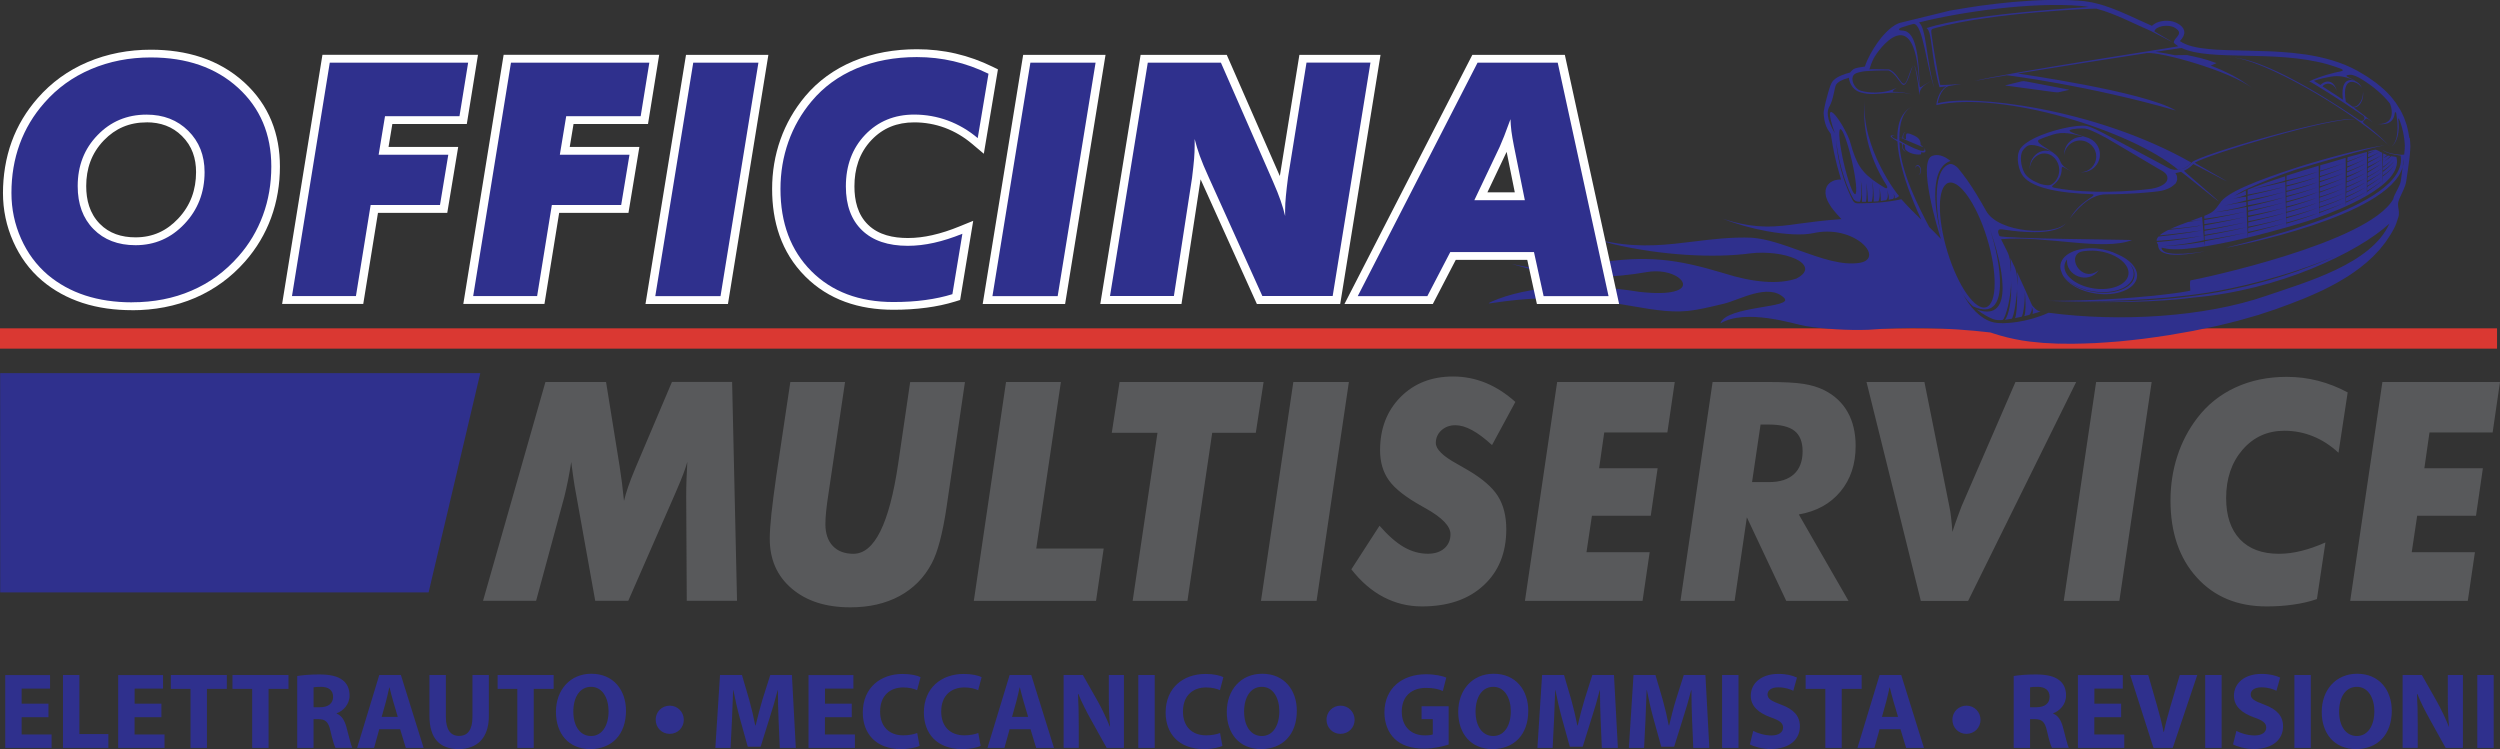
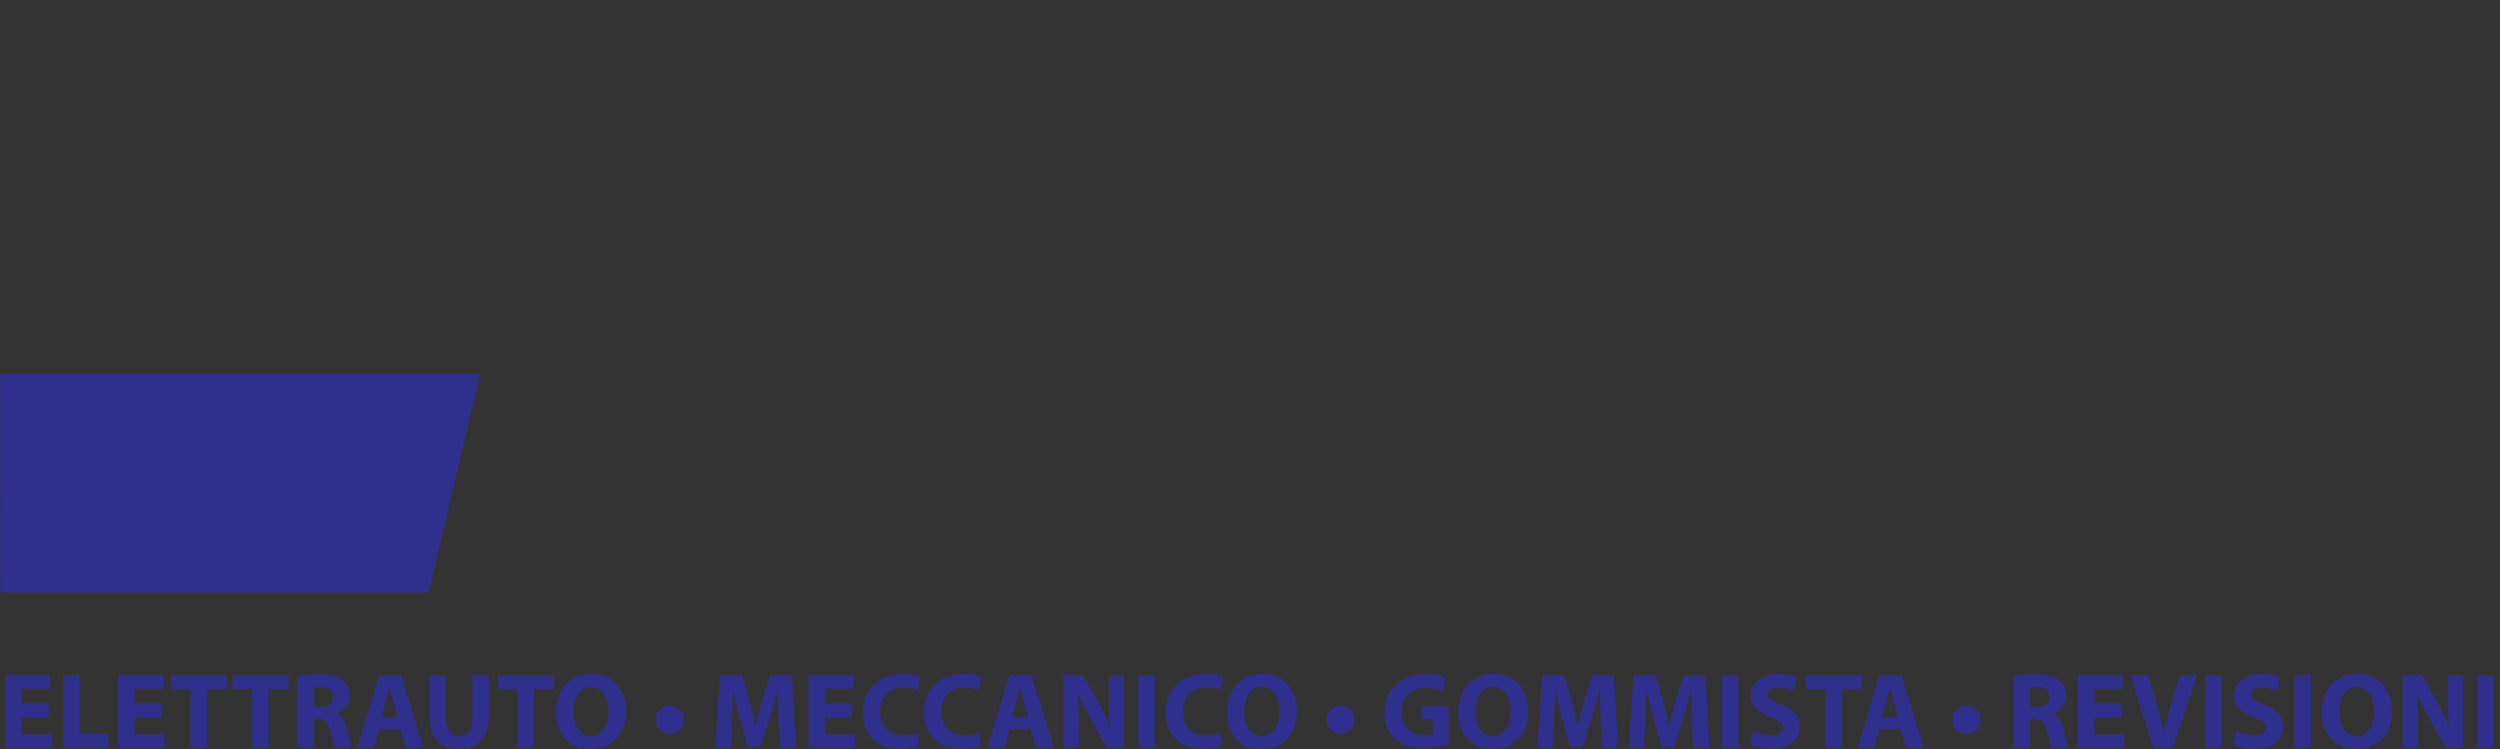
<svg xmlns="http://www.w3.org/2000/svg" id="Livello_2" data-name="Livello 2" viewBox="0 0 487.46 146.06">
  <rect x="0" y="0" width="487.46" height="146.06" fill="#333333" stroke="none" />
  <defs>
    <style>
      .cls-1 {
        fill: #da3832;
      }

      .cls-1, .cls-2, .cls-3, .cls-4, .cls-5 {
        stroke-width: 0px;
      }

      .cls-2, .cls-5 {
        fill: #2f308d;
      }

      .cls-3 {
        fill: #58595b;
      }

      .cls-4 {
        fill: #fff;
      }

      .cls-4, .cls-5 {
        fill-rule: evenodd;
      }
    </style>
  </defs>
  <g id="Livello_1-2" data-name="Livello 1">
    <polygon class="cls-5" points="93.65 72.76 .03 72.76 .04 115.51 83.57 115.51 93.65 72.76" />
-     <rect class="cls-1" y="64.02" width="486.88" height="3.96" />
-     <path class="cls-5" d="M395.05,15.89h0c-.51-.1-.61-.09-1.11.03-.74.18-1.48.36-2.22.54-1.15.28-.8.2.18.33l8.49,1.15c.57.08.77.11,1.33-.02.36-.08.73-.17,1.08-.25.87-.2.87-.14,0-.31l-7.74-1.48ZM373.91,32.2h0c-.31,0-.54.38-.52.86.01-.39.21-.69.48-.69.3,0,.57.38.6.84.03.45-.16.82-.44.84.01,0,.02,0,.03,0,.33,0,.56-.42.52-.93-.04-.51-.34-.93-.66-.93ZM409.03,57.03h0c-2.92-.28-5.45-1.54-6.57-3.11,1.17,1.52,3.61,2.72,6.42,2.99,3.94.38,7.15-1.2,7.15-3.53,0-.74-.33-1.47-.9-2.13.68.7,1.08,1.49,1.08,2.3,0,2.3-3.23,3.86-7.19,3.49ZM403.05,50.57h0c-.35,3.18,4.15,5.01,6.18,2.1-3.51,2.81-6.68-3.23-2.98-3.69.78-.1,1.63-.16,2.53-.07,3.44.34,6.25,2.27,6.25,4.31s-2.81,3.43-6.25,3.09c-3.44-.34-6.25-2.27-6.25-4.31,0-.53.19-1.01.52-1.43ZM412.98,49.63h0c-1.16-.6-2.58-1.02-4.1-1.17-3.94-.38-7.15,1.2-7.15,3.53,0,.38.09.76.25,1.12.66,2.05,3.68,3.85,7.29,4.2,4.09.39,7.43-1.23,7.43-3.6,0-1.59-1.5-3.13-3.71-4.08ZM419.69,36.78h0c-4.11.56-12.3,1.09-18.77-.11-.29-.05-1.2-.14-.57-.6,1.05-.76,1.65-1.87,1.65-3.18-.03-.31.12-.44.38-.28.39.24.95.5,1.55.88-.84-.55-1.84-1.08-2.19-1.99-.26-.66-.69-1.21-1.23-1.58.01,0,.02.01.03.02-1.06-.89-3.98-2.22-2.93-2.71.82-.38,1.75-.68,2.68-.99,1.92-.64,3.97-.13,5.43.28.08.02.17.05.25.07.21.05.12.1-.01.1-.09,0-.18,0-.27,0-1.8.14-3.22,1.63-3.22,3.45,0,.06,0,.12,0,.18.09-1.63,1.46-2.93,3.13-2.93s3.13,1.39,3.13,3.1-1.31,3.01-2.96,3.1c.06,0,.12,0,.19,0,1.92,0,3.49-1.55,3.49-3.46,0-1.49-.96-2.77-2.3-3.25,0,0,0,0,0,0-1.65-.55-4.87-1.34-3.1-1.67,1.23-.23,2.46-.21,2.98-.04,1.17.4,2.59,1.15,3.64,1.71l10.2,6.03c.93.5,2.03,1.05,1.69,2.22-.26.89-1.93,1.51-2.88,1.63ZM398.07,35.94h0c-.22-.06-.42-.15-.61-.23-1.32-.53-2.3-1.22-2.77-2.09-.59-1.09-.98-3.24-.25-4.32.18-.26.43-.52.75-.76.94-.73,3.25.17,4.94,1.14-.38-.19-.8-.3-1.25-.3-1.72,0-3.13,1.57-3.13,3.5,0,.05,0,.09,0,.14.06-1.72,1.33-3.1,2.88-3.1s2.89,1.45,2.89,3.23c0,.97-.39,1.84-1,2.43-.14.14-.29.25-.45.36-.47.32-1.41.16-2.01-.02ZM424.05,35.96h0c.09-.1.16-.2.24-.31.07-.12.12-.24.16-.37l.06-.28v-.28s-.02-.27-.02-.27l-.07-.25-.11-.23-.14-.21c.15-.06.56-.1,1.1-.26.1-.03,7.25,5.82,7.36,5.78.08-.03-6.88-5.95-6.8-5.99.56-.24,1.2-.63,1.83-1.3.04-.04,6.62,3.47,6.66,3.42.03-.04-6.44-3.64-6.36-3.69,2.49-1.57,26.52-8.9,31.3-8.44-3.64-.93-30.93,7.05-31.91,8.4-.97,1.32-3.06,1.87-4.49,1.09-4.23-2.22-8.4-4.53-12.63-6.75-.97-.51-1.96-1-3.01-1.37l-.25-.07-.3-.05-.66-.03c-.39.01-.77.04-1.16.08-.45.06-.9.12-1.35.2-.67.13-1.33.27-1.99.44-.7.18-1.38.38-2.06.6-.51.17-1,.35-1.5.55l-.94.41c-.44.21-.86.43-1.27.67l-.73.48-.32.25-.29.26-.26.28-.22.28c-.09.14-.16.28-.23.43-.12.31-.18.6-.23.92-.1,1.06.09,2.13.5,3.12.06.13.12.26.19.39l.32.49.42.46.5.41.57.37.63.33.69.3.75.27.8.24.84.21.88.19.92.16.95.14.98.12,2.03.18,2.08.11c2.35.07-1.71.85-3.93,4.79,1.08-1.39,3.72-4.75,7.08-4.74,1.02,0,2.04-.03,3.06-.06.95-.04,1.89-.08,2.84-.14,1.08-.07,2.15-.16,3.22-.27.57-.07,1.16-.11,1.72-.23.93-.22,1.88-.6,2.52-1.27ZM358.84,25.18h0c.44-.09,1.45,2.69,2.25,6.18.8,3.49,1.08,6.41.64,6.5s-1.45-2.69-2.25-6.18c-.8-3.49-1.09-6.41-.64-6.5ZM379.75,49.19h0c-2.05-6.67-2-12.75.11-13.52,2.11-.78,5.51,4.03,7.56,10.7,2.05,6.67,2,12.74-.11,13.52-2.11.78-5.51-4.03-7.56-10.7ZM468.78,30.12h0c0,.05-.34.04-.54.05-.09,0-2.46-.07-3.72-.97.85.91,3.57,1.1,3.57,1.14,1.7,10.22-31.4,17.1-34.12,17.99,1.35-.24,31.75-6.04,34.51-15.76.07-.55.14-1.09.2-1.58.02.54-.05,1.06-.2,1.58-.11.86-.24,1.78-.36,2.72-.21,1.16-1.23,2.42-1.49,3.55-4.87,8.59-37.72,15.54-39.55,15.84-.11.38-.07,1.23,0,1.99,0,.07-10.01,1.93-27.7,2,9.44.28,21.55-.09,31.18-1.62,5.15-.82,15.15-3.03,24.89-7.17-10.43,4.68-19.93,6.62-24.9,7.4-10.47,1.65-20.45,1.72-31.14,1.43,17.04.63,25.74-.32,28.21-.69,16.5-1.36,32.05-8.71,38.27-14.41-3.52,7.89-16.29,11.41-24.1,14.1-11.95,4.12-28.45,5.12-42.35,3.27-3.85,1.77-8.82,2.43-10.99,1.81-2.35-.66-4.4-2.96-5.74-5.5-.19-.32-.35-.66-.49-1.01.15.34.32.68.49,1.01.54.94,1.26,1.76,2.01,2.45,7.49,3.42,5.38-8.88,3.26-15.09-.29-.81-.57-1.52-.82-2.1.26.56.54,1.28.82,2.1,2.3,6.36,5.2,18.46-2.54,15.7,1.36,1.07,2.72,1.72,3.32,1.92.4.14.99.18,1.68.14.6-.19,1.8-4.8,1.67-7.73.25,4.01-.54,7.02-1.19,7.68.42-.06.86-.13,1.33-.21.48-.43,1.05-4.43,1.03-5.79.13,1.74-.07,5.19-.38,5.67.42-.08.85-.17,1.27-.27.4-.34.77-3.84.6-5.12.2,1.19.29,4.4-.07,5,.34-.08.68-.16,1-.25.27-.22.64-1.13.41-1.65.27.44.35,1.15.2,1.48.6-.17,1.14-.34,1.6-.51-.57.08-1.56-.88-1.76-1.34-1-2.27-1.94-4.34-2.86-6.32-.03-.06.2,1.69.1,2.58-.07-1.31-.08-2.54-.65-3.74-.25-.53-.5-1.05-.75-1.57-.03-.07.24,1.7.1,2.7-.07-1.32-.07-2.65-.66-3.86-.15-.31-.3-.62-.46-.93-.27-.54-.54-1.07-.8-1.59,8.76-.75,19.88,2.37,25.55.17-.04-.09-25.29-.23-25.86-.8-.28-.57-.58-1.46.52-1.29.49.07,1.11.17,1.79.25,3.55.44,9.1.73,10.77-1.57-2.14,2.65-13.22,2.13-15.67-2.27-1.31-2.36-2.54-4.36-3.68-5.99-.63-.91-1.27-1.68-1.82-2.38-.2-.25-1.08-.94-1.65-.76-3.7,1.18-2.43,10.72-1.53,14.18-1.06-3.77-2.84-13.26,1.73-14.8-1.32-1.05-2.5-1.39-3.58-.98-2.87,1.1,1.09,14.48,1.73,16.21.02.02.04.04.07.07.04.18.01.14-.07-.07-.97-1-1.32-1.39-2.3-2.34-1.8-3.43-5.71-10.81-5.81-16.55,0,0,.17.11.48.25.04.02-.12,1.42.77,1.58-.85-.49-.59-1.49-.55-1.47.11.06.22.12.34.19.04.02,0,.74.15.91.68.76,2.07,1.04,2.91.93.24-.03.09-.46.14-.44.76.19,1.15.02.53-.93,1.11,2.09-4.78-1.28-4.78-1.33,0-.22,0-.44,0-.66.86.36,3.61,1.55,4.69,1.98,0-.03-.56-.49-.56-.51.06-.8-.37-1.36-1.13-1.72-.16-.08-1.44-.73-1.62-.39-.15.3-.07.6-.09,1.03,0,.02-.24-.05-.5-.14-.04-.01-.2-.93.41-1.24-.6.06-.61,1.18-.66,1.16-.16-.05-.41-.14-.55-.19.05-2.48.51-4.8,2.35-5.89-2.12,1.18-2.81,3.59-2.73,6.4,0,.04-2-.73-.5-.82-2.1-.22.5,1.07.51,1.14.32,6.67,4.76,15.38,4.66,15.29-1.33-1.29-2.63-2.58-3.89-4-2.53.56-5.28.79-8.07.79-.65,0-1.07.14-1.54-.8-.8-1.61-2.78-5.93-3.12-11.61.57,5.58,2.41,9.87,3.32,11.46.27.46.68.69,1.33.65.36-.8.32-2.24.18-4.06.24,1.24.28,2.43.21,4.07.22,0,.48,0,.76,0,.16-.14.22-2.26.11-3.61.05,0,.33,2.97.3,3.6.24,0,.49-.01.75-.02.36-1.4.17-3.2.08-4.15.19.77.37,3.54.28,4.14.3-.02.62-.03.94-.06.23-.5.34-1.29.2-2.82.11.63.3,2.1.26,2.76.35-.05.7-.11,1.04-.16.19-.23.48-.45.22-2.03.22.86.38,1.51.28,1.95.3-.05.58-.13.84-.18.06-.01.32-.23.1-.98.24.4.24.56.21.91.41-.12.72-.29.86-.5-.3-.17-7.46-9.5-6.68-18.73-.73,7.08,1.98,12.87,3.69,15.76.22.36.42.68.59.95.19.3.17.77-.47.38-.43-.26-.84-.51-1.21-.76-3.26-2.14-4.26-3.85-5.38-7.88-.92-3.31-6.13-10.73-3.05-1.94-1.76-2.98-1.54-4.4-1.05-5.24.81-1.4.99-3.83,1.3-4.25.47-.63,1.18-.96,2.49-1.33,0,.48.44,2.35,2.32,2.87,3.34.93,5.7-.67,9.98.38-1.34-.39-2.52-.5-3.6-.51-.27,0-.27-.23.64-.8-1.27.66-2.8.93-4.22.94-.91,0-1.83-.07-2.82-.36-1.39-.41-2.39-2.89-.81-3.43.6-.21,1.28-.35,1.94-.39.78-.05,2.4-.15,4.32-.12,1.19.46,2.06,2.2,2.69,2.72.84.69,1.59-2.73,2.13-3.8-1.04,1.75-1.27,4.2-2.1,3.58-.61-.46-1.28-2.21-2.67-2.71-1.96.02-2.77-.1-3.81-.01.2-.62.47-1.43.84-2.14.72-1.4,7.97-11.76,8.86,4.6,0,.15.02.31.02.47,0,.14-.04.09-.06,0-.02-.14-.04-.3-.07-.47-.17-1.03-.46-2.56-.84-3.28.62,1.9.97,5.45.97,5.83.08-1.52,1.11-1.99,2.37-2.78-.95.51-1.7,1-2.06,1.24-.11.07-.26-.07-.25-.25.02-.58-.03-1.14-.05-1.66-.26-6.45-1.34-8.6-2.76-9.03-.23-.07-.46-.1-.68-.1-.42,0-.86-.2-.14-.55.16-.06.33-.12.51-.17.56-.19,1.2-.38,1.91-.57,1.86-.18,2.53,8.2,4.07,12.43-1.57-5.51-1.53-11.64-2.98-12.71,7.8-1.99,21.9-4.07,31.66-3.22.48.04.97.11,1.45.2.29.05-22.26,1.12-31.63,4.12,1.18.72.73,5.09,2.53,11.52,0,0,.43-.05,1.31-.17-1.53,1.02-1.89,3.01-1.92,3.66,12.79-2.87,38.14,4.99,47.17,12.63.21.06,2.09-.56,2.51-1.44-18.89-10.7-43.2-13.38-49.45-11.52.22-.99.84-3.19,2.41-3.43.59-.09,1.32-.21,2.2-.36-2.79.22-4.11.22-4.12.15-.38-1.82-1.37-7.5-1.66-9.82-.02-.13-.03-.25-.04-.36-.06-.5.02-.68.51-.8.1-.03.21-.06.31-.09,11.08-3.06,31.17-3.81,31.34-3.77,3.73.98,7.41,2.99,10.67,4.37.22.09,3.97,2.09,4.18,2.17,0-.07-3.53-2.05-3.52-2.12.27-1.03,2.72-1.47,4.05-.65,1.92,1.17-.41,1.96-.26,2.91.26.24.56.46.88.66.11.07-34.76,5.38-39.75,6.78,1.59-.31,3.16-.6,6.27-1.12.15-.03,16.02,1.98,33,6.87-6.24-3.77-30.97-7.2-30.81-7.22,7.79-1.29,18.34-2.94,25.13-3.98,2.66-.32,16.23,3.5,20.49,6.78-2.37-1.88-5.23-3.29-8-4.33-.05-.02,1.15-.48,1.1-.5-2.43-.91-3.86-1.16-5.75-1.57-.06-.01-2.31.04-2.37.03-1.97-.42-3.38-.62-3.76-.66,3.08-.47,5.05-.76,5.07-.75,5.58,2.65,18.1.32,28.39,3.16.93.26,1.84.57,2.74.91.38.15.45.38,0,.47-1.25.23-4.12.94-6.24,1.98.17-.06,5.77,3.41,10.44,6.62.52.36.35.78.1.97-.25.19-.56.09-.79-.06-2.6-1.79-16.99-11.58-24.44-12.17,5.13.55,16.98,6.99,24.71,12.65,2.34,1.72,4.43,3.32,5.69,4.71-1.91-2.17-4.01-3.74-4.94-4.46-.37-.29-.3-.47-.12-.61.2-.15.27-.25.4-.37.06-.05.31-.03.47.08.32.22.62.44.92.65-1.3-1.08-2.58-2.07-3.78-2.96,1.17.14,2.09-1.52,1.84-3.13.09,1.5-.84,3.16-1.98,3.03-.47-.34-.93-.67-1.37-.98-1.01-5.78,2.81-3.69,3.08-2.67-.14-1.42-4.39-3.53-3.65,2.27-1.61-1.12-2.68-1.71-3.99-2.62.92-.99,2.57-.51,2.84,1.22-.22-1.72-1.57-2.99-3.24-1.48-.83-.52-1.29-.8-1.24-.82,1.09-.35,2.19-.61,3.2-.79,1.76-.31,3.26.05,4.87.85-.31-.38-3.02-1.13-1-1.23.61,0,1.47.41,2.31.93,2.16,1.34,3.96,2.86,5.37,4.62.26.32,1.54,4.18-2.32,4.06,2.33.29,3.02-.8,3.23-1.66.04-.18.06-.35.08-.49.03-.19.13-.26.28,0,.19,1.15.8,4.91-.86,6.53.36-.27,1.59-1.58,1.32-4.73-.02-.18-.04-.37-.06-.57-.02-.19.1-.22.16-.05.06.17.14.33.2.5.51,1.37.83,2.9.93,4.59,0,.45-.05,1.1-.13,1.88ZM469.79,26.93h0c-.12-.8-.27-1.56-.47-2.35-.17-.55-.35-1.08-.56-1.62-.22-.52-.46-1.01-.73-1.51-.28-.48-.57-.94-.88-1.4-.33-.45-.67-.87-1.03-1.3-.38-.41-.76-.81-1.17-1.2-.57-.52-1.15-1-1.76-1.47-.48-.35-.96-.69-1.45-1.02-.69-.44-1.39-.86-2.11-1.27l-1.17-.6-1.21-.54-1.24-.47-1.26-.41-1.28-.36-1.3-.31-1.31-.26-1.32-.22-2.65-.32c-1.32-.12-2.64-.21-3.96-.28-2.89-.12-5.77-.15-8.66-.24l-2.19-.1c-.99-.07-1.95-.17-2.93-.3l-.86-.15-.8-.18-.73-.21-.65-.25-.58-.28-.49-.3c.08-.1.16-.19.24-.28.33-.41.55-.76.63-1.28l-.03-.43-.16-.42-.26-.37c-.34-.35-.7-.59-1.15-.81-.21-.08-.41-.15-.63-.22-1.37-.32-3.08-.15-4.09.84-.94-.41-1.88-.84-2.81-1.27-2.1-.97-4.2-1.92-6.42-2.65-.8-.25-1.6-.47-2.43-.65l-1.48-.24c-.92-.1-1.84-.15-2.77-.2-1.2-.04-2.4-.05-3.6-.05-1.26.02-2.51.07-3.76.13-1.28.08-2.56.17-3.84.28-2.13.2-4.24.44-6.36.73-2,.29-3.98.61-5.96.96l-9.84,2.41c-.31.13-.59.26-.88.43l-.56.38c-.79.62-1.44,1.3-2.07,2.05-.24.3-.48.61-.7.92-1.02,1.46-1.93,3.03-2.49,4.69l-.11.03c-.74.16-1.51.15-2.17.53-.24.18-.42.38-.59.61-1.13.32-2.39.71-3.23,1.51-.18.18-.3.35-.42.57-.28.6-.46,1.25-.65,1.88-.33,1.15-.64,2.33-.83,3.51-.03.19-.05.37-.04.56.07.86.18,1.68.51,2.49.23.53.54,1.01.89,1.48.04.3.09.6.14.9.14.91.31,1.82.49,2.73.37,1.77.83,3.52,1.37,5.26-.41-.04-.82.03-1.21.12-.31.11-.55.22-.83.39l-.24.19-.22.23-.19.25-.15.28-.11.3-.07.31-.02.66.13.7.28.73c.21.41.43.79.69,1.18.33.45.67.88,1.04,1.3.32.35.64.7.96,1.06-3.21.22-6.81.69-8.3.9-4.15.59-8.34,1.19-14.84-.98,2.57,1.03,5.66,1.9,8.64,2.44,3.52.64,6.85.84,9.01.38,1.93-.43,3.77-.37,5.39,0,.81.19,1.56.45,2.23.77.68.32,1.26.69,1.75,1.08.49.39.87.81,1.13,1.21.27.41.4.81.4,1.18,0,.36-.14.7-.44.96-.3.27-.74.47-1.36.58-3.49.59-7.7-.93-11.79-2.39-3.26-1.17-6.43-2.3-9.31-2.5-3.99-.15-7.62.29-11.26.74-5.01.62-10.06,1.25-15.99.19-.8-.15-1.45-.25-1.9-.3h0c.47.15,1.16.36,2.12.61,9.17,2.18,19.67,2.79,26.8,1.81,1.62-.19,3.27-.16,4.78.03,1.49.18,2.88.54,3.94,1.02.53.24,1,.53,1.34.85.34.32.54.66.59,1,.08.67-.44,1.34-1.65,1.99h0s-.01.01-.01.01c-1.76.61-3.91.81-6.32.62-2.42-.19-5.09-.75-7.93-1.66-9.04-2.72-14.93-3.58-25.23-1.91-5.29.73-8.6,1.89-16.13.09,3.26.93,12.25,4.12,26.54,1.59,1.7-.27,3.28-.09,4.52.33.63.22,1.17.5,1.59.82.42.33.69.68.78,1.03.08.34-.01.66-.29.94-.28.27-.75.51-1.43.68-1.33.35-3.52.44-6.74.08h-.01s0,0,0,0c-11.55-1.88-21.99-1.09-28.78,1.88-.32.14-.53.26-.64.37.21,0,.49-.03.84-.09,12.45-1.9,20.59-.51,27.17.62,4.62.8,8.39,1.44,12.37.73,1.89-.33,3.72-.77,5.54-1.21,2.95-.7,8.71-4.11,11.72-1.11,2.01,2-11.27,1.45-12.44,4.96,5.02-2.98,14.37.13,16.52.5,3.4.59,8.58.89,12.35.74,7.21-.56,15.19-.47,23.8.53l.53.18,1.37.42,1.4.37,1.42.32,1.44.27,1.47.21,2.61.26,2.76.14h.13c.09.02.18.04.28.06-.06-.02-.12-.04-.18-.06l2.65.03c1.51-.02,3.02-.06,4.53-.13,1.57-.09,3.13-.2,4.69-.33,1.59-.15,3.18-.33,4.77-.52,1.6-.21,3.19-.43,4.78-.68,1.57-.26,3.13-.53,4.7-.82,1.52-.3,3.03-.61,4.54-.94,1.44-.33,2.87-.68,4.3-1.05,1.33-.36,2.66-.74,3.98-1.13,1.13-.36,2.26-.73,3.38-1.12,1.88-.67,3.74-1.36,5.59-2.11,1.2-.5,2.39-1.03,3.57-1.58.86-.42,1.71-.86,2.55-1.31.82-.46,1.62-.94,2.42-1.43.77-.51,1.52-1.03,2.26-1.58l1.41-1.14,1.32-1.22,1.22-1.3,1.11-1.39.99-1.48c.39-.68.81-1.35,1.08-2.08.16-.45.3-.9.45-1.35.12-.39.13-.74.1-1.14-.06-.59-.24-1.18-.12-1.77.08-.32.2-.62.33-.93.47-1.04,1.04-2.02,1.23-3.14.22-1.47.44-2.95.62-4.43.09-.78.18-1.57.19-2.36,0-.57-.06-1.14-.13-1.71ZM432.81,39.65h0c-.76,1.08-1.08,1.6-2.45,2.21-.17.08-.35.16-.54.23-.02,0-.02.22-.02.55,0,.03,3.77-.44,8-1.38-4.11,1.08-8,1.59-8,1.65,0,.23,0,.49.01.78,0,.04,3.86-.53,8-1.39-4.2,1.02-8,1.62-8,1.66,0,.26.01.52.02.8,0,.04,3.9-.53,8.11-1.43-4.33,1.06-8.1,1.65-8.1,1.7,0,.25.01.5.02.75,0,.03,3.91-.59,8.09-1.45-4.05,1.01-8.09,1.63-8.09,1.67,0,.28.01.56.01.81,0,.04,3.93-.58,8.16-1.45-4.33,1.03-8.15,1.65-8.15,1.68,0,.52,0,.86-.02.87-.01,0-.05-.3-.09-.77,0-.05-3.24.67-8.18.89,4.49-.34,8.16-1.14,8.15-1.19-.13-1.64-.33-4.6-.38-4.58-.72.29-1.48.57-2.26.85-.08.03,2.15-.23,2.07-.2-.08.03-2.47.35-2.54.37-1.2.44-2.39.88-3.4,1.34-.07.03,4.39-.37,5.95-.69-.57.32-6.33.87-6.42.91-.69.34-1.27.69-1.67,1.05-.05.04,3.82-.36,8.24-.96-4.34.83-8.44,1.16-8.47,1.2-.22.26-.35.53-.36.81,0,.06,4.17-.2,8.94-.98-5.21,1.06-8.91,1.22-8.9,1.24.06.16.13.36.26.54-.06,3.15,7.16,1.62,9.18,1.26-1.53.24-7.41,1.11-8.35-.26-.31-.46-.19-.5.24-.38,5.42,1.54,26.21-4.5,29.95-5.88,4.09-1.5,16.78-6.26,15.47-11.77-.04-.18-.49-.17-1.03-.25-.04,0-1.48,1.21-1.51,1.21-.02,0,1.36-1.23,1.34-1.24-.15-.03-.3-.06-.45-.11-.04-.01-.84.54-.87.52-.04-.01.68-.59.65-.6-.25-.1-.5-.22-.74-.34-.01,0-.03,1.25-.05,2.6,0,.04,1.31-.8,1.93-1.63-.46.76-1.93,1.82-1.93,1.85,0,.19,0,.37,0,.54,0,.05,1.72-1.13,2.14-1.85-.21.63-2.14,2.08-2.14,2.12,0,.23,0,.45,0,.66,0,.04,1.64-1.05,2.11-1.91-.3.82-2.11,2.09-2.11,2.11-.01.88-.02,1.46-.03,1.45-.04-.03-.06-6.03-.11-6.05-.65-.34-1.19-.66-1.4-.6-.41.11-.87.18-1.33.37,0,0,0,.08,0,.22,0,.03.87-.22,1.42-.49-.36.24-1.43.66-1.43.69,0,.18,0,.4-.02.66,0,.04,1.48-.56,2.18-.99-.35.3-2.18,1.2-2.18,1.23,0,.2-.01.43-.02.66,0,.05,1.81-.78,2.62-1.29-.85.64-2.62,1.5-2.62,1.53,0,.23-.02.47-.03.71,0,.05,2.12-.99,2.69-1.42-.45.44-2.7,1.67-2.7,1.72,0,.21-.01.42-.02.64,0,.04,1.6-.82,2.74-1.56-1.08.82-2.75,1.77-2.75,1.81,0,.26-.01.51-.02.76,0,.03,1.88-.95,2.74-1.63-.45.48-2.74,1.77-2.74,1.8,0,.21-.01.42-.02.63,0,.06,2.17-1.14,2.75-1.63-.23.32-2.76,1.86-2.76,1.9,0,.25-.01.5-.02.73,0,.04,2.38-1.41,2.85-1.81-.42.42-2.85,1.98-2.85,2,0,.29-.02.55-.02.78,0,.03,2.08-1.29,2.9-1.95-.51.53-2.9,2.12-2.91,2.16-.01.35-.02.55-.03.55-.04,0,.04-8.35,0-8.34-1.11.3-2.38.64-3.78,1.03,0,0-.02.3-.04.79,0,.02,2.16-.72,3.67-1.43-1.46.79-3.67,1.56-3.67,1.59,0,.24-.02.53-.03.83,0,.04,2.23-.77,3.65-1.51-1.52.85-3.66,1.71-3.66,1.75,0,.23-.02.48-.03.73,0,.04,2.1-.73,3.69-1.56-1.52.93-3.7,1.74-3.7,1.77,0,.23-.02.47-.02.71,0,.06,1.66-.48,3.73-1.59-2,1.2-3.74,1.84-3.74,1.88,0,.25-.02.5-.02.75,0,.03,1.87-.62,3.75-1.7-1.79,1.17-3.76,1.85-3.76,1.89,0,.28-.02.55-.03.82,0,.04,1.96-.72,3.82-1.7-1.82,1.08-3.83,1.87-3.83,1.89,0,.28-.02.55-.03.81,0,.03,2.15-.89,3.83-1.88-1.92,1.28-3.83,2.02-3.83,2.05,0,.27-.02.53-.03.77,0,.04,2.3-.94,3.79-1.82-1.37.92-3.79,2-3.79,2.02,0,.31-.02.58-.03.8,0,.04,2.3-.98,3.87-1.89-1.49.99-3.87,2.04-3.87,2.07,0,.35-.03.53-.04.53-.07,0,.05-9.27-.02-9.25-1.55.44-3.2,1-4.94,1.43-.01,0-.03.42-.04,1.08,0,.04,2.44-.69,4.78-1.54-2.3.94-4.79,1.69-4.79,1.71,0,.26-.01.55-.02.87,0,.04,2.38-.68,4.85-1.62-2.42,1.04-4.86,1.81-4.86,1.84,0,.24,0,.49-.01.75,0,.04,2.52-.7,4.85-1.63-2.3,1.05-4.85,1.82-4.85,1.86,0,.26,0,.52-.01.79,0,.05,2.4-.72,4.85-1.66-2.44,1.06-4.86,1.89-4.86,1.94,0,.25,0,.5-.01.75,0,.04,2.39-.74,4.87-1.75-2.44,1.1-4.88,1.93-4.88,1.95,0,.26,0,.53-.01.79,0,.04,2.49-.72,4.83-1.7-2.48,1.15-4.83,1.87-4.84,1.9,0,.28,0,.56-.01.83,0,.02,2.34-.69,4.96-1.81-2.63,1.23-4.96,1.92-4.96,1.94,0,.3-.01.58-.02.84,0,.03,2.5-.78,4.91-1.79-2.46,1.18-4.91,1.93-4.91,1.96,0,.31-.01.6-.02.84,0,.04,3.05-1.02,4.98-1.86-2.19,1.05-4.99,2.03-4.99,2.05-.01.42-.02.66-.03.67-.03,0-.04-9.91-.08-9.9-2.08.62-4.22,1.28-6.25,1.94-.01,0-.02.34-.03.88,0,.05,3.44-.77,6.17-1.68-2.71,1.06-6.17,1.9-6.17,1.94,0,.23,0,.49,0,.76,0,.03,3.02-.64,6.1-1.65-3.17,1.22-6.1,1.83-6.1,1.87,0,.26,0,.54,0,.83,0,.04,3.26-.75,6.1-1.68-2.94,1.13-6.1,1.88-6.1,1.92,0,.24,0,.49,0,.75,0,.04,3.18-.68,6.2-1.74-3.17,1.22-6.21,1.93-6.21,1.98,0,.27,0,.55,0,.82,0,.04,3.11-.73,6.18-1.82-3,1.27-6.18,2.02-6.18,2.06,0,.26,0,.51,0,.77,0,.05,3.06-.7,5.99-1.71-2.9,1.15-5.99,1.92-5.99,1.95,0,.27,0,.54,0,.8,0,.04,3.39-.83,6.11-1.79-2.99,1.19-6.11,1.96-6.11,1.99,0,.28,0,.55,0,.81,0,.05,3.17-.72,6.18-1.84-3.06,1.27-6.18,2.05-6.18,2.08,0,.32,0,.6,0,.84,0,.04,3.31-.85,6.22-1.87-2.87,1.16-6.22,2.06-6.22,2.08,0,.39-.01.62-.02.62-.03,0-.12-6.2-.18-8.76,0-.04-2.68.69-6.49,1.45,3.58-.89,6.49-1.68,6.48-1.73-.01-.51-.02-.82-.03-.81-2.81.91-5.39,1.82-7.31,2.62-.01,0-.02.37-.02.95,0,.04,3.81-.69,7.17-1.53-3.33,1-7.17,1.73-7.17,1.77,0,.25,0,.52,0,.82,0,.04,3.76-.7,7.18-1.58-3.6,1.1-7.17,1.81-7.17,1.87.02.23.03.47.04.72,0,.06,3.67-.63,7.17-1.56-3.52,1.11-7.15,1.82-7.15,1.86.01.24.02.49.03.75,0,.05,3.98-.79,7.06-1.61-3.32,1-7.05,1.82-7.05,1.86,0,.24.01.48.01.72,0,.06,3.55-.61,7.14-1.52-3.92,1.16-7.14,1.78-7.14,1.83,0,.26.01.52.01.78,0,.05,4.39-.88,7.13-1.6-2.84.91-7.13,1.81-7.13,1.85,0,.28,0,.55,0,.81,0,.05,4.13-.78,7.11-1.61-3.02.97-7.11,1.82-7.11,1.85,0,.28,0,.54-.02.77,0,.05,4.06-.84,7.13-1.67-3.14.98-7.14,1.91-7.14,1.95-.02.47-.04.77-.05.78-.03.02-.16-3.28-.26-5.91,0-.03-2.45.61-6.26,1.07,3.99-.68,6.25-1.26,6.25-1.31,0-.26-.02-.51-.03-.74,0-.05-3.09.5-4.24.73,1.35-.29,4.23-.99,4.23-1.03-.01-.25-.03-.48-.04-.69,0-.07-1.86.26-2.63.42.78-.17,2.62-.74,2.62-.79-.03-.55-.05-.87-.05-.86-.87.53-1.72.78-2.25,1.1,2.76-2,11.33-4.96,12.09-5.19,6.83-2.05,15.43-4.5,17.23-4.7-3.35.3-12.36,2.76-17.22,4.34-7.54,2.46-13.78,4.85-14.93,7.01ZM369.9,17.08h0c.2-.11.4-.22.59-.35-.23.13-.42.24-.59.35ZM434.57,11.14h0c.21,0,.42,0,.64,0-.23-.01-.45-.02-.64,0ZM402.95,43.39c.08-.11.16-.21.22-.33-.06.12-.14.22-.22.33Z" />
-     <path class="cls-4" d="M290.02,37.5h5.34l-1.59-7.89-3.75,7.89ZM28.59,23.86c-3.37,0-6.09,1.18-8.33,3.5-2.45,2.54-3.45,5.57-3.45,8.92,0,2.69.65,5.32,2.65,7.36,1.85,1.89,4.24,2.64,6.97,2.64,3.39,0,6.08-1.29,8.29-3.63,2.46-2.6,3.51-5.68,3.51-9.1,0-2.65-.76-5.07-2.75-7.03-1.87-1.85-4.18-2.67-6.92-2.67ZM297.77,50.67h-13.92l-4.47,8.6h-17.23l24.93-48.57h18.04l10.58,48.57h-16.03l-1.88-8.6ZM249.55,34.32l3.81-23.62h15.82l-7.86,48.57h-16.25l-10.88-24.1c-.03-.07-.06-.13-.09-.2l-3.73,24.3h-15.83l7.86-48.57h16.8l10.25,23.4c.04.07.07.15.1.22ZM191.61,59.27l7.89-48.57h16.06l-7.88,48.57h-16.07ZM194.58,13.54l-2.75,16.44-2.29-1.93c-1.57-1.33-3.35-2.4-5.33-3.14-1.91-.7-3.89-1.05-5.95-1.05-3.36,0-6.11,1.11-8.32,3.43-2.44,2.56-3.34,5.71-3.34,9.06,0,2.7.6,5.5,2.7,7.51,2.04,1.96,4.86,2.55,7.73,2.55,1.59,0,3.18-.2,4.72-.55,1.8-.4,3.56-.99,5.25-1.68l2.76-1.12-2.55,15.43-.96.3c-1.81.56-3.68.95-5.57,1.2-2.14.29-4.31.41-6.48.41-6.7,0-12.65-1.94-17.21-6.52-4.71-4.73-6.44-10.73-6.44-17.04,0-3.29.52-6.53,1.63-9.66,1.08-3.04,2.69-5.86,4.81-8.4,2.51-2.98,5.64-5.26,9.37-6.83,3.92-1.65,8.14-2.35,12.43-2.35,2.56,0,5.1.27,7.58.85,2.5.58,4.89,1.45,7.16,2.56l1.04.51ZM125.86,59.27l7.9-48.57h16.06l-7.88,48.57h-16.07ZM111.83,24.18l-.74,4.47h13.58l-2.13,12.85h-13.51l-2.87,17.76h-15.82l7.86-48.57h30.33l-2.18,13.49h-14.52ZM76.5,24.18l-.74,4.47h13.58l-2.13,12.85h-13.51l-2.87,17.76h-15.82l7.86-48.57h30.33l-2.18,13.49h-14.52ZM25.74,60.48c-3.28,0-6.56-.41-9.66-1.42-2.93-.96-5.57-2.39-7.86-4.33-2.51-2.12-4.34-4.71-5.63-7.6-1.35-3.03-2.01-6.22-2.01-9.5s.52-6.78,1.7-10.01c1.13-3.11,2.84-5.95,5.08-8.5,2.65-3.02,5.87-5.38,9.71-7.01,3.89-1.65,8.05-2.42,12.34-2.42,6.92,0,13.22,1.83,18.19,6.35,4.92,4.48,6.98,10.15,6.98,16.44,0,3.41-.54,6.78-1.73,10.02-1.14,3.1-2.84,5.96-5.08,8.5-2.66,3.01-5.88,5.42-9.7,7.07-3.88,1.67-8.03,2.42-12.31,2.42Z" />
-     <path class="cls-2" d="M287.46,39.03h9.86l-2.14-10.63c-.21-1.06-.37-2.01-.48-2.83-.1-.83-.16-1.6-.18-2.33-.45,1.25-.86,2.34-1.23,3.29-.37.93-.66,1.63-.87,2.09l-4.95,10.42ZM264.74,57.74l23.36-45.52h15.63l9.91,45.52h-12.66l-1.88-8.59h-16.32l-4.47,8.59h-13.57ZM216.43,57.74l7.37-45.52h14.26l9.85,22.48c.09.18.23.5.41.95,1.09,2.47,1.84,4.63,2.26,6.47v-1.15c0-.84.05-1.75.15-2.76.09-1,.24-2.22.42-3.65l3.6-22.36h12.47l-7.37,45.52h-13.71l-10.46-23.16c-.76-1.68-1.35-3.07-1.74-4.17-.39-1.09-.73-2.2-1-3.29v1.27c0,.83-.04,1.7-.11,2.62-.08.92-.21,2.15-.4,3.69l-3.54,23.04h-12.47ZM193.51,57.74l7.4-45.52h12.71l-7.39,45.52h-12.72ZM192.74,14.38l-2.1,12.55c-1.78-1.51-3.73-2.65-5.83-3.43-2.1-.77-4.29-1.16-6.56-1.16-3.86,0-7.05,1.32-9.57,3.95-2.5,2.63-3.75,5.98-3.75,10.06,0,3.68,1.06,6.54,3.16,8.56,2.1,2.02,5.07,3.02,8.92,3.02,1.65,0,3.36-.2,5.11-.59,1.75-.39,3.59-.98,5.53-1.76l-1.95,11.78c-1.6.5-3.35.88-5.28,1.14-1.93.27-4,.39-6.24.39-6.65,0-11.98-2.01-15.99-6.03-4-4.02-6.01-9.36-6.01-16.01,0-3.21.51-6.27,1.54-9.19,1.03-2.91,2.55-5.56,4.55-7.94,2.33-2.78,5.24-4.9,8.75-6.38,3.49-1.47,7.41-2.21,11.74-2.21,2.47,0,4.85.27,7.17.81,2.32.54,4.58,1.35,6.79,2.43ZM127.77,57.74l7.4-45.52h12.71l-7.39,45.52h-12.72ZM92.26,57.74l7.37-45.52h26.98l-1.69,10.44h-14.52l-1.24,7.51h13.58l-1.62,9.8h-13.52l-2.87,17.76h-12.47ZM56.93,57.74l7.37-45.52h26.98l-1.69,10.44h-14.52l-1.24,7.51h13.58l-1.62,9.8h-13.52l-2.87,17.76h-12.47ZM25.73,58.95c-3.34,0-6.38-.45-9.11-1.34-2.73-.89-5.16-2.23-7.29-4.01-2.23-1.91-3.97-4.25-5.22-7.06-1.25-2.8-1.88-5.77-1.88-8.92,0-3.4.53-6.57,1.61-9.53,1.08-2.95,2.68-5.63,4.8-8.03,2.49-2.86,5.52-5.05,9.11-6.58,3.58-1.52,7.47-2.28,11.64-2.28,7.02,0,12.69,1.97,17.02,5.91,4.32,3.94,6.49,9.05,6.49,15.35,0,3.37-.54,6.56-1.64,9.53-1.09,2.97-2.69,5.66-4.8,8.03-2.57,2.93-5.62,5.15-9.12,6.65-3.5,1.52-7.38,2.27-11.6,2.27ZM28.58,22.35c-3.81,0-7,1.34-9.57,4.01-2.58,2.66-3.86,5.97-3.86,9.93,0,3.5,1.02,6.29,3.08,8.38,2.05,2.09,4.79,3.14,8.2,3.14,3.74,0,6.92-1.38,9.54-4.15,2.61-2.76,3.92-6.13,3.92-10.1,0-3.28-1.07-5.96-3.19-8.06-2.12-2.1-4.83-3.15-8.13-3.15Z" />
-     <path class="cls-3" d="M470.26,107.67h12.31l-1.39,9.49h-22.93l6.28-42.68h22.93l-1.44,9.85h-12.31l-1,6.98h11.41l-1.34,9.25h-11.47l-1.06,7.1ZM457.76,76.51l-1.79,11.77c-1.52-1.41-3.18-2.49-4.97-3.21-1.79-.73-3.65-1.08-5.59-1.08-3.29,0-6.01,1.23-8.15,3.7-2.13,2.47-3.2,5.61-3.2,9.43,0,3.45.9,6.13,2.69,8.03,1.79,1.89,4.32,2.83,7.6,2.83,1.41,0,2.87-.19,4.36-.56,1.49-.37,3.06-.92,4.71-1.65l-1.66,11.04c-1.36.47-2.86.83-4.5,1.06-1.64.25-3.41.37-5.31.37-5.67,0-10.21-1.88-13.62-5.65-3.41-3.77-5.12-8.77-5.12-15.01,0-3.01.44-5.88,1.32-8.61.88-2.73,2.17-5.21,3.88-7.44,1.98-2.61,4.47-4.6,7.46-5.98,2.98-1.38,6.31-2.07,10-2.07,2.11,0,4.14.25,6.11.76,1.97.51,3.9,1.26,5.79,2.28ZM402.4,117.16l6.31-42.68h10.83l-6.3,42.68h-10.84ZM374.53,117.16l-10.59-42.68h11.29l4.89,24.4c.13.62.24,1.32.32,2.11.09.79.18,1.7.25,2.73.34-1.06.67-2.03.99-2.89.32-.87.57-1.55.77-2.06l10.53-24.28h11.84l-21.07,42.68h-9.24ZM341.62,94h3.34c2.11,0,3.71-.52,4.83-1.54,1.12-1.03,1.69-2.52,1.69-4.47,0-1.82-.53-3.15-1.58-3.98-1.05-.83-2.74-1.23-5.04-1.23h-1.58l-1.66,11.22ZM338.22,117.16h-10.56l6.27-42.68h10.59c3.2,0,5.57.12,7.13.37,1.56.24,2.91.66,4.05,1.23,2.01,1.01,3.53,2.44,4.57,4.28,1.03,1.83,1.55,4.03,1.55,6.6,0,3.54-.98,6.5-2.96,8.88-1.97,2.38-4.67,3.87-8.12,4.47l9.69,16.85h-12.14l-7.68-16.29-2.39,16.29ZM309.35,107.67h12.31l-1.39,9.49h-22.93l6.28-42.68h22.93l-1.44,9.85h-12.31l-1,6.98h11.41l-1.34,9.25h-11.47l-1.06,7.1ZM268.96,102.48c1.67,1.92,3.25,3.31,4.77,4.19,1.51.87,3.08,1.3,4.69,1.3,1.34,0,2.4-.35,3.2-1.04.8-.71,1.2-1.62,1.2-2.77,0-1.55-1.6-3.23-4.82-5.03-.32-.18-.56-.32-.73-.41-3.14-1.75-5.29-3.43-6.44-5.04-1.16-1.61-1.74-3.58-1.74-5.89,0-4.22,1.33-7.67,3.98-10.36,2.65-2.68,6.07-4.02,10.26-4.02,2.21,0,4.33.42,6.37,1.25,2.03.84,3.96,2.08,5.77,3.71l-4.55,8.41c-1.43-1.31-2.74-2.29-3.91-2.92-1.18-.64-2.26-.95-3.25-.95-1.08,0-1.99.34-2.72,1-.72.67-1.08,1.48-1.08,2.46,0,1.2,1.35,2.55,4.07,4.04.96.53,1.7.96,2.23,1.28,2.79,1.65,4.73,3.33,5.81,5.05,1.08,1.72,1.63,3.87,1.63,6.46,0,4.57-1.47,8.22-4.43,10.94-2.95,2.74-6.96,4.1-12.04,4.1-2.66,0-5.15-.61-7.46-1.82-2.32-1.21-4.41-3.02-6.28-5.41l5.51-8.53ZM245.87,117.16l6.31-42.68h10.83l-6.3,42.68h-10.84ZM220.85,117.16l4.84-32.77h-8.91l1.52-9.91h28.08l-1.52,9.91h-8.5l-4.83,32.77h-10.67ZM189.88,117.16l6.28-42.68h10.7l-4.81,32.47h13.15l-1.49,10.21h-23.82ZM154.11,74.49h10.66l-3.18,21.42c-.25,1.63-.43,2.91-.51,3.83-.09.92-.14,1.74-.14,2.44,0,1.83.48,3.25,1.44,4.27.96,1.02,2.31,1.53,4.02,1.53,4.1,0,7-5.85,8.73-17.55l.06-.41,2.28-15.53h10.68l-3.56,24.21v.03c-.78,5.25-1.75,8.96-2.93,11.14-1.48,2.79-3.58,4.9-6.29,6.36-2.71,1.46-5.91,2.19-9.58,2.19-4.75,0-8.55-1.22-11.41-3.66-2.87-2.44-4.29-5.68-4.29-9.72,0-1.2.11-2.83.32-4.84.22-2.02.55-4.53.97-7.52l2.72-18.18ZM94.18,117.16l12.17-42.68h11.82l2.66,16.53c.16,1,.31,2.07.45,3.18.14,1.12.27,2.28.39,3.48.2-.85.47-1.77.81-2.75.33-.98.81-2.22,1.43-3.69l7.11-16.76h11.73l.96,42.68h-9.8l-.11-20.34c0-1.15.02-2.28.06-3.4.04-1.11.09-2.24.16-3.36-.4,1.43-1.08,3.23-2.03,5.39-.19.43-.32.75-.41.96l-9.08,20.75h-6.44l-3.72-20.73c-.2-1.04-.38-2.1-.53-3.15-.16-1.06-.3-2.13-.43-3.19-.19,1.26-.41,2.46-.63,3.58-.23,1.12-.46,2.18-.7,3.15l-5.52,20.34h-10.35Z" />
    <path class="cls-2" d="M483.03,131.62v14.21h3.2v-14.21h-3.2ZM471.42,145.83v-4.28c0-2.32-.04-4.32-.15-6.22h.08c.67,1.67,1.62,3.5,2.47,5.02l3.04,5.48h3.37v-14.21h-2.95v4.13c0,2.15.06,4.07.25,5.94h-.04c-.65-1.6-1.48-3.37-2.32-4.87l-2.95-5.21h-3.75v14.21h2.95ZM459.55,133.92c2.21,0,3.41,2.19,3.41,4.76,0,2.76-1.24,4.83-3.41,4.83s-3.46-1.96-3.46-4.76,1.26-4.83,3.46-4.83ZM459.61,131.37c-4.17,0-6.91,3.18-6.91,7.44s2.49,7.25,6.68,7.25,6.98-2.8,6.98-7.48c0-3.94-2.38-7.21-6.75-7.21ZM447.37,131.62v14.21h3.2v-14.21h-3.2ZM435.42,145.15c.8.44,2.4.89,4.03.89,3.9,0,5.71-2.02,5.71-4.41,0-2-1.16-3.31-3.67-4.24-1.86-.7-2.64-1.1-2.64-2,0-.72.67-1.37,2.07-1.37s2.4.4,2.95.67l.72-2.57c-.84-.4-2-.72-3.63-.72-3.33,0-5.38,1.83-5.38,4.26,0,2.07,1.56,3.37,3.92,4.22,1.71.59,2.38,1.1,2.38,1.98s-.78,1.54-2.26,1.54c-1.37,0-2.72-.44-3.56-.89l-.65,2.63ZM429.98,131.62v14.21h3.2v-14.21h-3.2ZM423.65,145.83l4.78-14.21h-3.41l-1.81,6.07c-.48,1.62-.93,3.31-1.29,5.02h-.06c-.34-1.77-.78-3.37-1.26-5.08l-1.73-6.01h-3.52l4.55,14.21h3.75ZM413.6,137.21h-5.23v-2.95h5.54v-2.63h-8.75v14.21h9.04v-2.63h-5.84v-3.37h5.23v-2.61ZM395.83,134.02c.23-.06.67-.1,1.45-.1,1.48,0,2.36.67,2.36,1.95s-.95,2.03-2.55,2.03h-1.26v-3.88ZM392.65,145.83h3.18v-5.61h.95c1.33.02,1.94.48,2.34,2.28.4,1.76.76,2.9.97,3.32h3.29c-.27-.55-.7-2.41-1.14-4.04-.36-1.31-.91-2.24-1.9-2.64v-.06c1.22-.44,2.51-1.68,2.51-3.47,0-1.3-.46-2.31-1.33-2.98-1.01-.8-2.49-1.12-4.6-1.12-1.73,0-3.25.13-4.28.3v14.02ZM383.41,143.09c1.56,0,2.76-1.2,2.76-2.74s-1.22-2.76-2.74-2.76-2.76,1.2-2.74,2.76c0,1.56,1.22,2.74,2.72,2.74ZM366.95,139.78l.84-3.01c.23-.82.44-1.9.65-2.74h.04c.21.84.46,1.9.72,2.74l.89,3.01h-3.14ZM370.56,142.18l1.1,3.65h3.48l-4.43-14.21h-4.22l-4.32,14.21h3.31l1.01-3.65h4.07ZM355.91,145.83h3.2v-11.51h3.88v-2.7h-10.92v2.7h3.84v11.51ZM341.21,145.15c.8.44,2.4.89,4.03.89,3.9,0,5.71-2.02,5.71-4.41,0-2-1.16-3.31-3.67-4.24-1.85-.7-2.64-1.1-2.64-2,0-.72.67-1.37,2.07-1.37s2.4.4,2.95.67l.72-2.57c-.84-.4-2-.72-3.63-.72-3.33,0-5.38,1.83-5.38,4.26,0,2.07,1.56,3.37,3.92,4.22,1.71.59,2.38,1.1,2.38,1.98s-.78,1.54-2.26,1.54c-1.37,0-2.72-.44-3.56-.89l-.65,2.63ZM335.78,131.62v14.21h3.2v-14.21h-3.2ZM330.17,145.83h3.12l-.76-14.21h-4.22l-1.5,4.72c-.49,1.58-.97,3.46-1.35,5.1h-.08c-.32-1.67-.74-3.44-1.2-5.08l-1.39-4.74h-4.28l-.91,14.21h2.97l.27-5.4c.08-1.77.17-3.96.23-5.88h.04c.36,1.86.82,3.88,1.29,5.57l1.52,5.48h2.51l1.73-5.54c.55-1.67,1.14-3.69,1.6-5.5h.04c0,2.07.06,4.13.13,5.84l.23,5.44ZM312.34,145.83h3.12l-.76-14.21h-4.22l-1.5,4.72c-.48,1.58-.97,3.46-1.35,5.1h-.08c-.32-1.67-.74-3.44-1.2-5.08l-1.39-4.74h-4.28l-.91,14.21h2.97l.27-5.4c.08-1.77.17-3.96.23-5.88h.04c.36,1.86.82,3.88,1.29,5.57l1.52,5.48h2.51l1.73-5.54c.55-1.67,1.14-3.69,1.6-5.5h.04c0,2.07.06,4.13.13,5.84l.23,5.44ZM291.17,133.92c2.21,0,3.41,2.19,3.41,4.76,0,2.76-1.24,4.83-3.41,4.83s-3.46-1.96-3.46-4.76,1.26-4.83,3.46-4.83ZM291.24,131.37c-4.17,0-6.91,3.18-6.91,7.44s2.49,7.25,6.68,7.25,6.98-2.8,6.98-7.48c0-3.94-2.38-7.21-6.75-7.21ZM282.47,137.71h-5.29v2.51h2.19v2.98c-.25.11-.84.19-1.56.19-2.64,0-4.49-1.7-4.49-4.64,0-3.11,2.04-4.62,4.72-4.62,1.56,0,2.51.25,3.29.61l.67-2.62c-.7-.3-2.11-.65-3.94-.65-4.66,0-8.09,2.7-8.12,7.44,0,2.08.72,3.92,2,5.16,1.31,1.24,3.18,1.9,5.78,1.9,1.88,0,3.75-.46,4.74-.8v-7.46ZM261.37,143.09c1.56,0,2.76-1.2,2.76-2.74s-1.22-2.76-2.74-2.76-2.76,1.2-2.74,2.76c0,1.56,1.22,2.74,2.72,2.74ZM246.04,133.92c2.21,0,3.41,2.19,3.41,4.76,0,2.76-1.24,4.83-3.41,4.83s-3.46-1.96-3.46-4.76,1.26-4.83,3.46-4.83ZM246.11,131.37c-4.17,0-6.91,3.18-6.91,7.44s2.49,7.25,6.68,7.25,6.98-2.8,6.98-7.48c0-3.94-2.38-7.21-6.75-7.21ZM237.89,142.92c-.65.27-1.71.46-2.7.46-2.85,0-4.53-1.79-4.53-4.64,0-3.16,1.98-4.7,4.51-4.7,1.16,0,2.07.25,2.7.53l.67-2.53c-.57-.32-1.83-.63-3.5-.63-4.3,0-7.76,2.68-7.76,7.53,0,4.05,2.53,7.12,7.44,7.12,1.71,0,3.06-.34,3.63-.61l-.46-2.53ZM221.95,131.62v14.21h3.2v-14.21h-3.2ZM210.34,145.83v-4.28c0-2.32-.04-4.32-.15-6.22h.08c.67,1.67,1.62,3.5,2.47,5.02l3.04,5.48h3.37v-14.21h-2.95v4.13c0,2.15.06,4.07.25,5.94h-.04c-.65-1.6-1.48-3.37-2.32-4.87l-2.95-5.21h-3.75v14.21h2.95ZM197.33,139.78l.84-3.01c.23-.82.44-1.9.65-2.74h.04c.21.84.46,1.9.72,2.74l.89,3.01h-3.14ZM200.93,142.18l1.1,3.65h3.48l-4.43-14.21h-4.22l-4.32,14.21h3.31l1.01-3.65h4.07ZM190.75,142.92c-.65.27-1.71.46-2.7.46-2.85,0-4.53-1.79-4.53-4.64,0-3.16,1.98-4.7,4.51-4.7,1.16,0,2.07.25,2.7.53l.67-2.53c-.57-.32-1.83-.63-3.5-.63-4.3,0-7.76,2.68-7.76,7.53,0,4.05,2.53,7.12,7.44,7.12,1.71,0,3.06-.34,3.63-.61l-.46-2.53ZM178.84,142.92c-.65.27-1.71.46-2.7.46-2.85,0-4.53-1.79-4.53-4.64,0-3.16,1.98-4.7,4.51-4.7,1.16,0,2.07.25,2.7.53l.67-2.53c-.57-.32-1.83-.63-3.5-.63-4.3,0-7.76,2.68-7.76,7.53,0,4.05,2.53,7.12,7.44,7.12,1.71,0,3.06-.34,3.63-.61l-.46-2.53ZM166.09,137.21h-5.23v-2.95h5.54v-2.63h-8.75v14.21h9.04v-2.63h-5.84v-3.37h5.23v-2.61ZM152.05,145.83h3.12l-.76-14.21h-4.22l-1.5,4.72c-.48,1.58-.97,3.46-1.35,5.1h-.08c-.32-1.67-.74-3.44-1.2-5.08l-1.39-4.74h-4.28l-.91,14.21h2.97l.27-5.4c.08-1.77.17-3.96.23-5.88h.04c.36,1.86.82,3.88,1.29,5.57l1.52,5.48h2.51l1.73-5.54c.55-1.67,1.14-3.69,1.6-5.5h.04c0,2.07.06,4.13.13,5.84l.23,5.44ZM130.57,143.09c1.56,0,2.76-1.2,2.76-2.74s-1.22-2.76-2.74-2.76-2.76,1.2-2.74,2.76c0,1.56,1.22,2.74,2.72,2.74ZM115.25,133.92c2.21,0,3.41,2.19,3.41,4.76,0,2.76-1.24,4.83-3.41,4.83s-3.46-1.96-3.46-4.76,1.26-4.83,3.46-4.83ZM115.31,131.37c-4.17,0-6.91,3.18-6.91,7.44s2.49,7.25,6.68,7.25,6.98-2.8,6.98-7.48c0-3.94-2.38-7.21-6.75-7.21ZM100.87,145.83h3.2v-11.51h3.88v-2.7h-10.92v2.7h3.84v11.51ZM83.73,131.62v7.93c0,4.51,2.09,6.51,5.67,6.51s5.92-2.09,5.92-6.47v-7.97h-3.2v8.16c0,2.53-.93,3.71-2.61,3.71s-2.57-1.24-2.57-3.71v-8.16h-3.2ZM74.42,139.78l.84-3.01c.23-.82.44-1.9.65-2.74h.04c.21.84.46,1.9.72,2.74l.89,3.01h-3.14ZM78.02,142.18l1.1,3.65h3.48l-4.43-14.21h-4.22l-4.32,14.21h3.31l1.01-3.65h4.07ZM61.14,134.02c.23-.06.67-.1,1.45-.1,1.48,0,2.36.67,2.36,1.95s-.95,2.03-2.55,2.03h-1.26v-3.88ZM57.96,145.83h3.18v-5.61h.95c1.33.02,1.94.48,2.34,2.28.4,1.76.76,2.9.97,3.32h3.29c-.27-.55-.7-2.41-1.14-4.04-.36-1.31-.91-2.24-1.9-2.64v-.06c1.22-.44,2.51-1.68,2.51-3.47,0-1.3-.46-2.31-1.33-2.98-1.01-.8-2.49-1.12-4.6-1.12-1.73,0-3.25.13-4.28.3v14.02ZM49.17,145.83h3.2v-11.51h3.88v-2.7h-10.92v2.7h3.84v11.51ZM37.15,145.83h3.2v-11.51h3.88v-2.7h-10.92v2.7h3.84v11.51ZM31.48,137.21h-5.23v-2.95h5.54v-2.63h-8.75v14.21h9.04v-2.63h-5.84v-3.37h5.23v-2.61ZM12.28,145.83h8.85v-2.7h-5.65v-11.51h-3.2v14.21ZM9.45,137.21h-5.23v-2.95h5.54v-2.63H1.02v14.21h9.04v-2.63h-5.84v-3.37h5.23v-2.61Z" />
  </g>
</svg>